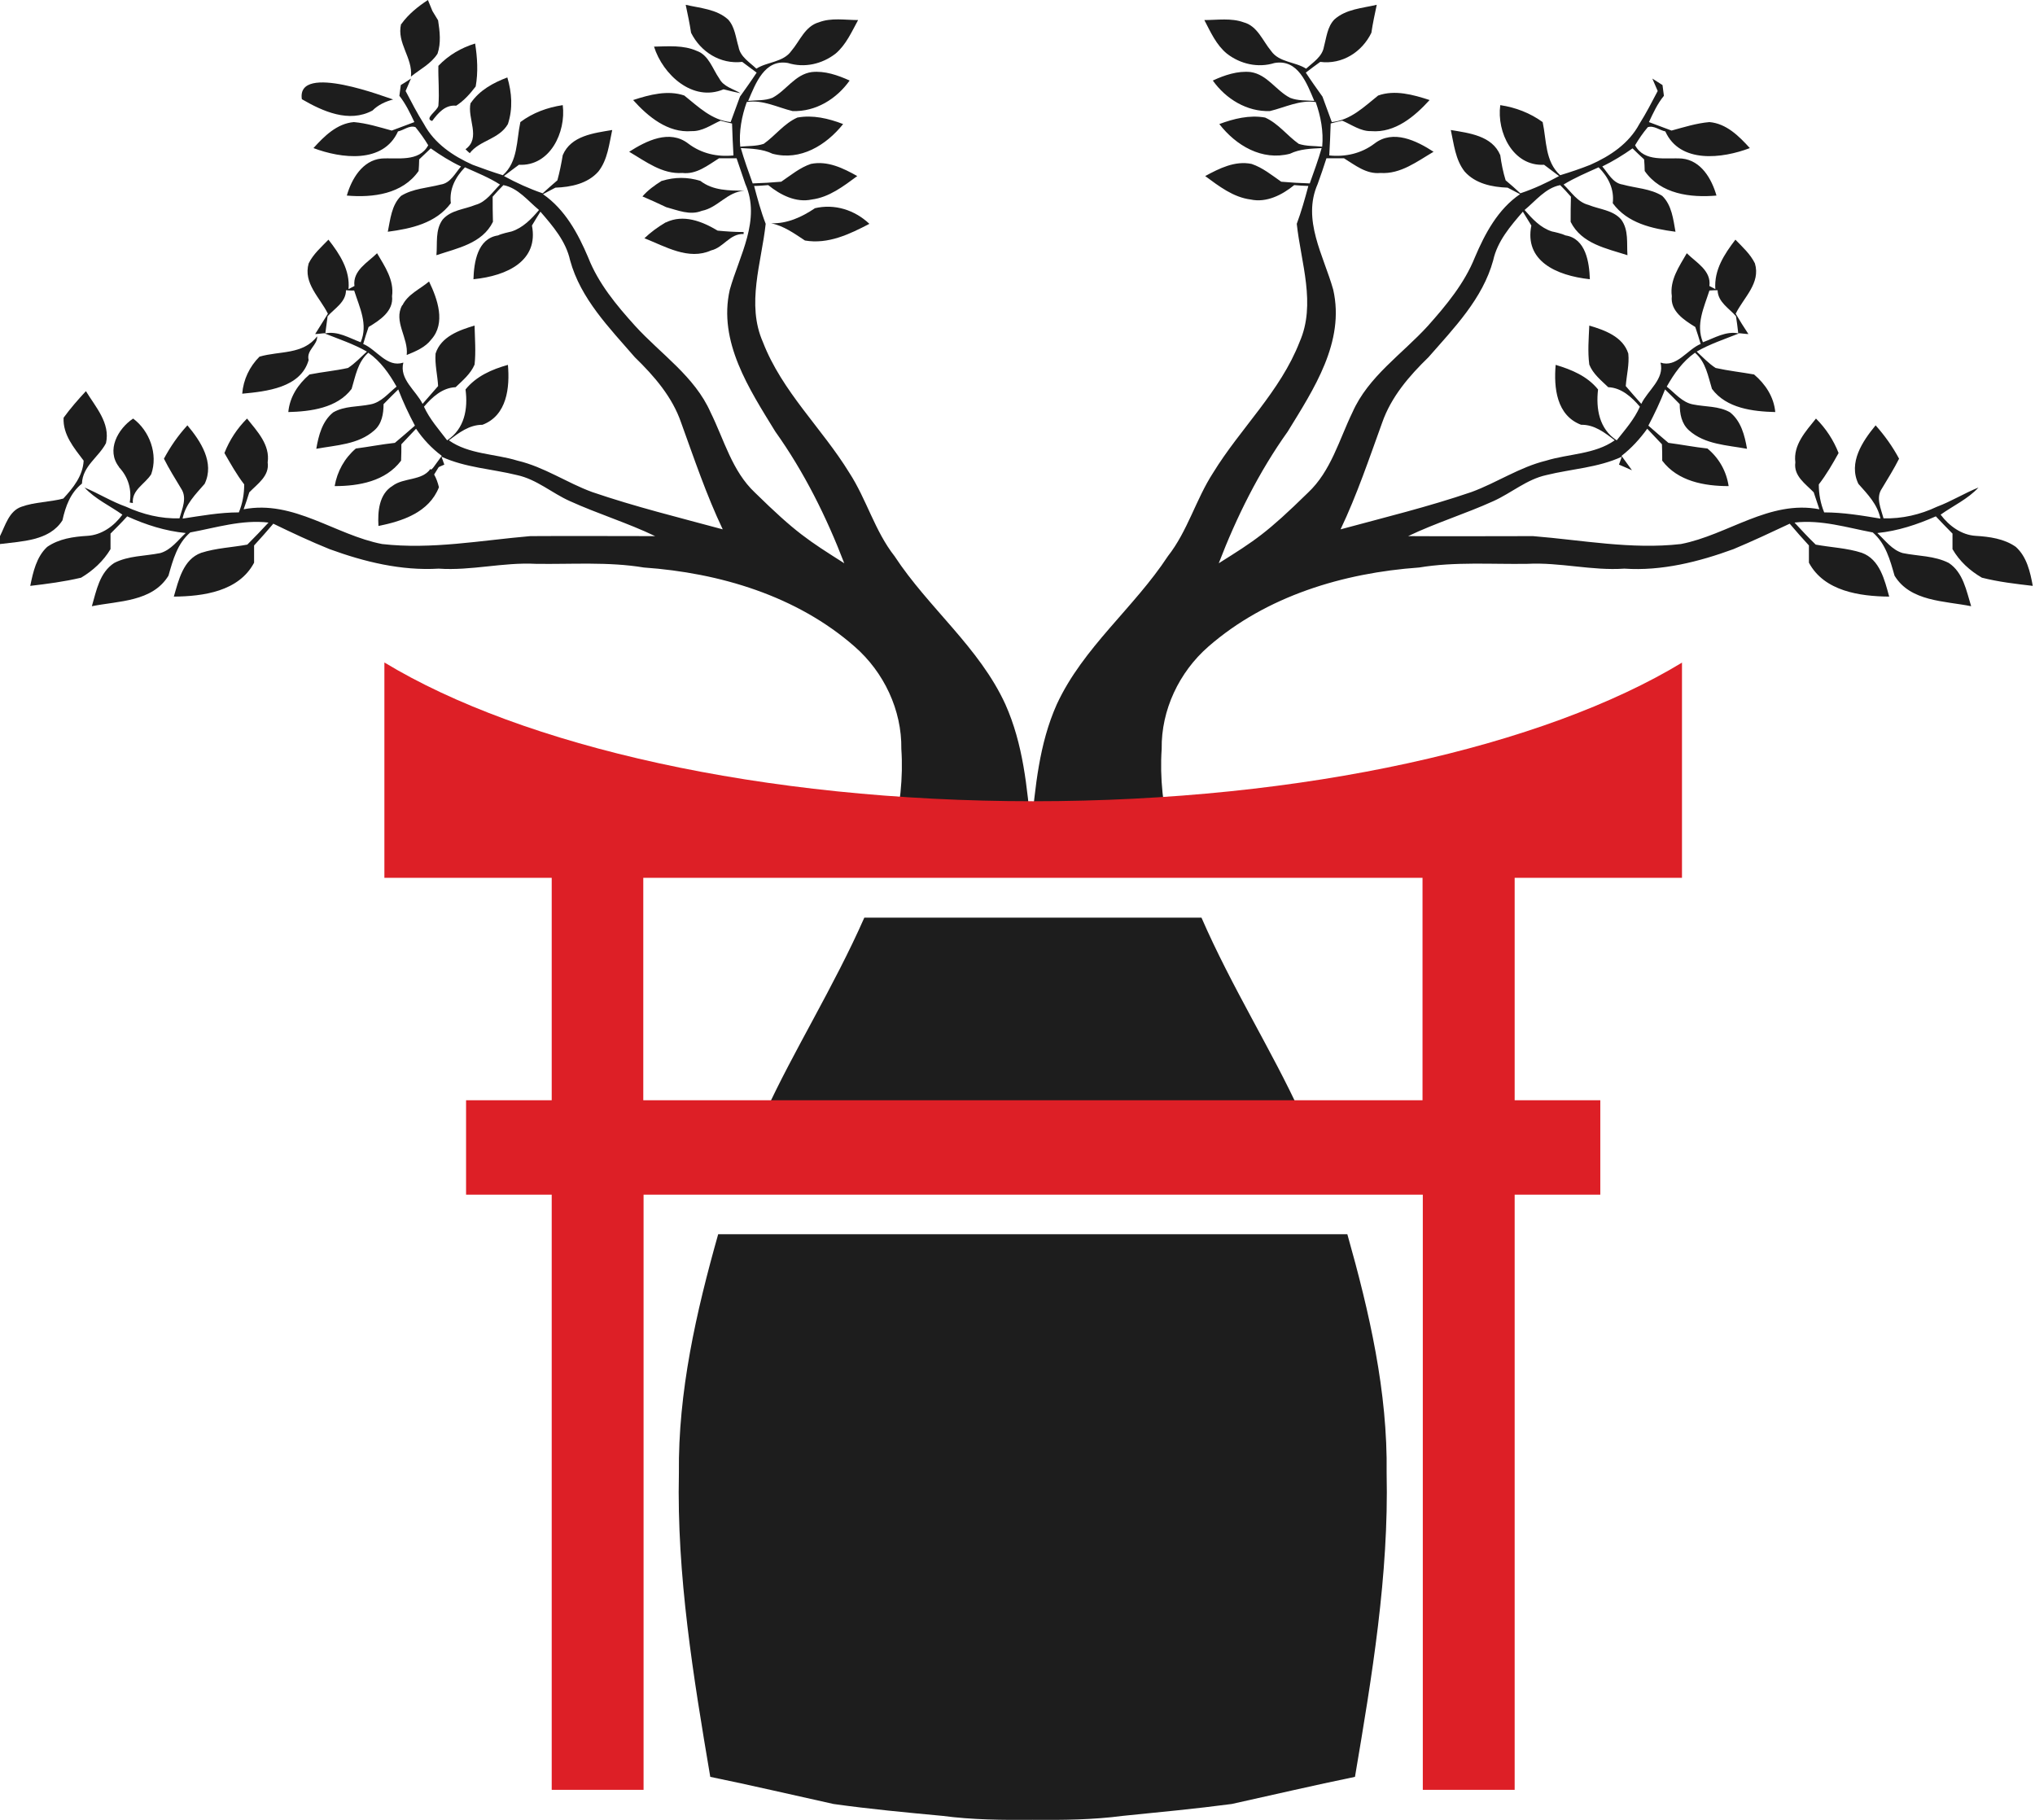
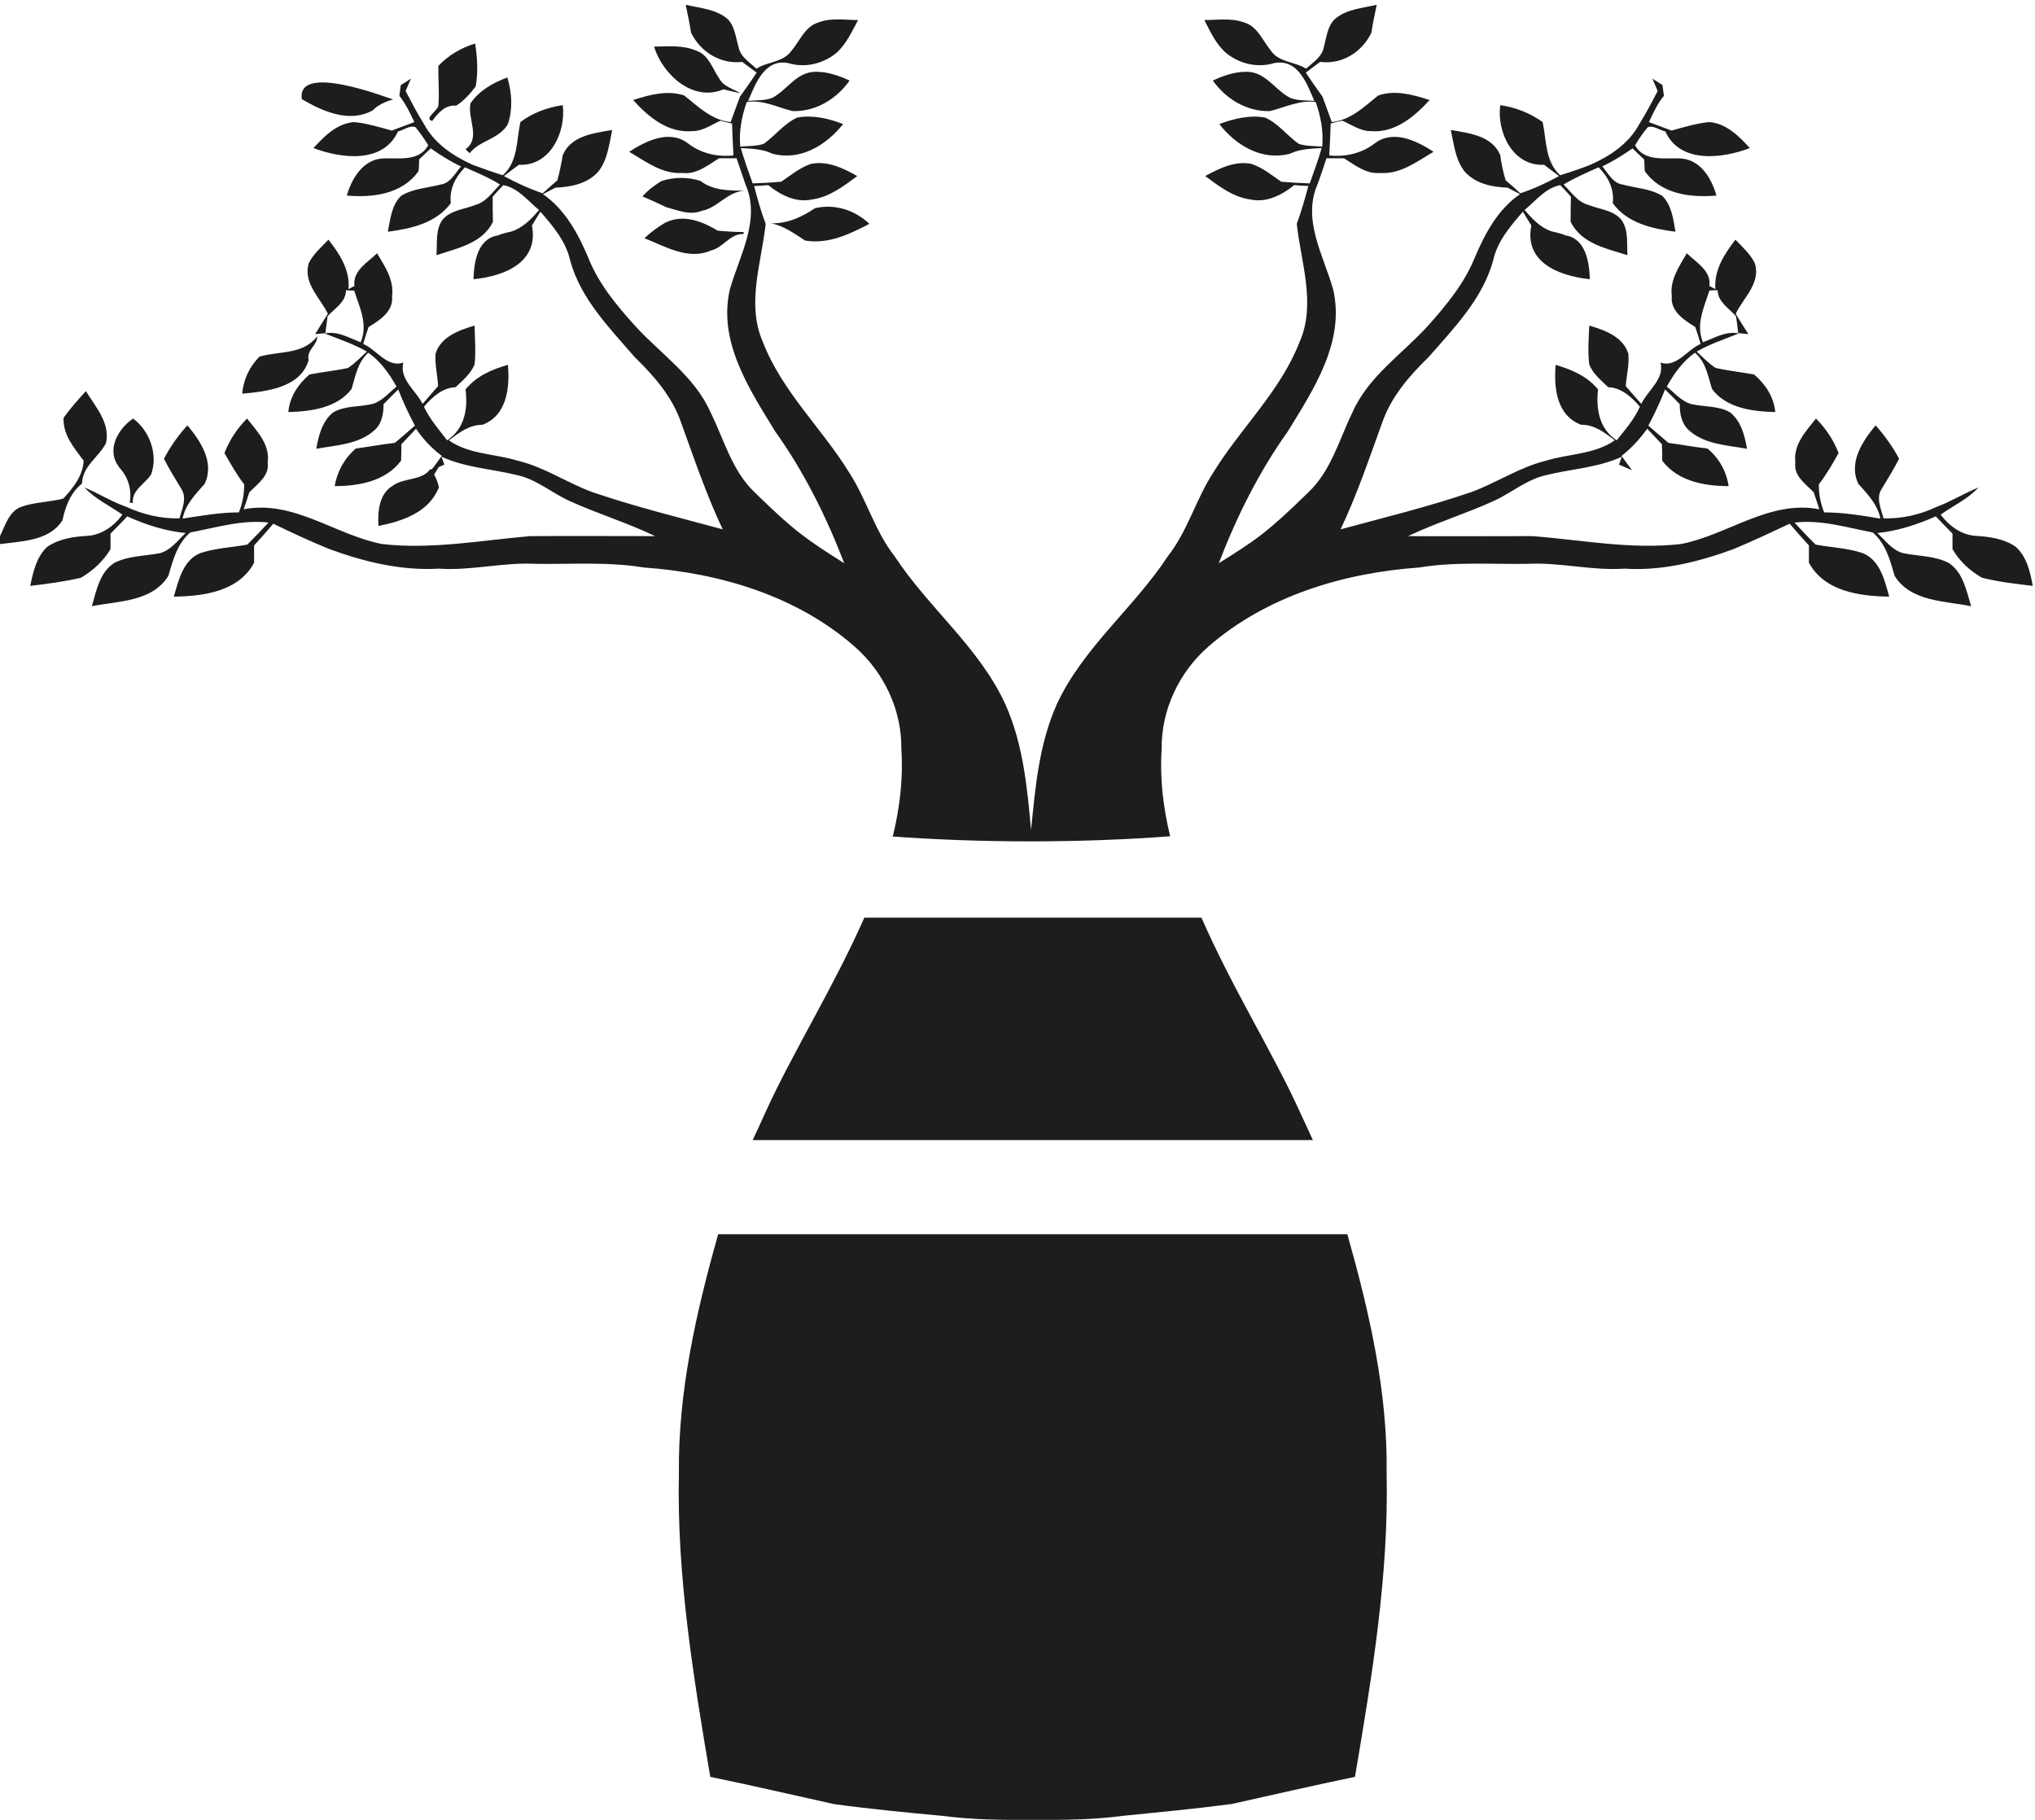
<svg xmlns="http://www.w3.org/2000/svg" id="Layer_1" width="72" height="64.4" viewBox="0 0 72 64.4">
  <defs>
    <style>.cls-1{fill:#dd1f26;fill-rule:evenodd;}.cls-2{fill:#1d1d1d;}</style>
  </defs>
-   <path class="cls-2" d="M14.2.85c.25-.35.59-.62.94-.85.04.1.12.29.16.39.05.08.15.25.2.33.06.39.11.8-.02,1.18-.23.36-.62.55-.94.81.07-.67-.51-1.18-.35-1.86Z" />
  <path class="cls-2" d="M36.54,64.39c-1.07.01-2.14,0-3.2-.14-1.28-.12-2.57-.24-3.85-.42-1.45-.32-2.9-.66-4.36-.96-.6-3.55-1.19-7.13-1.11-10.75-.03-2.87.61-5.69,1.39-8.45h22.26c.78,2.76,1.43,5.58,1.39,8.45.08,3.62-.52,7.2-1.12,10.75-1.46.3-2.91.64-4.36.96-1.28.17-2.57.29-3.85.42-1.06.14-2.13.15-3.2.14h0ZM26.63,40.34c.16-.33.31-.67.46-1,.95-2.09,2.42-4.44,3.49-6.87h11.93c1.06,2.44,2.53,4.78,3.48,6.87.15.33.31.66.46,1h-19.82ZM31.59,29.59c.25-1.03.37-2.07.3-3.09.02-1.38-.62-2.72-1.65-3.62-2.05-1.8-4.78-2.61-7.46-2.8-1.27-.21-2.55-.11-3.83-.13-1.15-.06-2.28.25-3.43.17-1.32.08-2.63-.24-3.86-.69-.67-.27-1.33-.58-1.99-.9-.22.26-.45.52-.68.77,0,.2,0,.41,0,.61-.54,1.02-1.8,1.19-2.84,1.2.17-.58.33-1.32.97-1.55.53-.17,1.09-.19,1.63-.29.26-.26.51-.52.75-.78-.94-.11-1.85.18-2.77.35-.46.4-.61.97-.77,1.53-.57.93-1.77.89-2.71,1.08.16-.55.27-1.19.79-1.53.5-.26,1.08-.24,1.63-.35.38-.11.62-.45.9-.71-.72-.07-1.41-.29-2.07-.59-.19.21-.39.41-.59.61,0,.18,0,.36,0,.55-.25.42-.62.76-1.04,1.01-.59.14-1.2.22-1.8.29.1-.49.22-1.03.6-1.38.42-.29.93-.36,1.42-.39.51-.03.95-.35,1.24-.75-.45-.32-.96-.55-1.34-.96.5.21.96.5,1.47.68.59.27,1.23.43,1.89.41.09-.33.28-.72.06-1.05-.21-.35-.43-.7-.61-1.06.23-.43.5-.82.83-1.18.47.56.97,1.32.61,2.07-.32.37-.68.72-.78,1.23.66-.1,1.32-.22,1.99-.22.13-.31.19-.65.19-.99-.27-.35-.48-.73-.7-1.11.18-.46.45-.87.8-1.22.36.45.82.93.73,1.55.07.48-.36.76-.65,1.06-.06.2-.13.4-.2.6,1.77-.34,3.24.91,4.9,1.23,1.75.2,3.49-.13,5.24-.28,1.47-.01,2.95,0,4.42,0-.98-.47-2.03-.79-3.02-1.24-.63-.28-1.17-.77-1.87-.92-.89-.22-1.82-.26-2.67-.65l.1.28c-.15.07-.31.13-.46.2.09-.13.28-.38.37-.51-.36-.27-.66-.59-.91-.96-.17.18-.35.37-.52.55,0,.19,0,.39-.01.58-.55.73-1.49.9-2.35.9.09-.52.35-.99.75-1.33.46-.06.92-.15,1.38-.2.24-.2.47-.4.71-.61-.22-.41-.42-.84-.59-1.28-.18.17-.35.35-.52.52,0,.34-.06.7-.33.93-.56.5-1.35.52-2.05.65.08-.47.21-.98.6-1.29.4-.23.87-.19,1.31-.28.39-.07.64-.4.93-.63-.26-.46-.56-.89-1-1.2-.38.34-.45.82-.59,1.28-.51.68-1.45.8-2.24.82.05-.54.35-.99.75-1.33.45-.09.91-.13,1.36-.23.25-.16.45-.38.67-.58-.47-.27-.99-.44-1.49-.64.46-.1.86.16,1.27.31.27-.63-.04-1.23-.23-1.83-.1,0-.19,0-.29-.01,0,.42-.4.64-.65.92-.03.2-.05.4-.08.6-.09,0-.27.03-.36.03.15-.24.3-.48.45-.72-.28-.57-.88-1.08-.68-1.78.16-.33.45-.58.7-.84.4.51.77,1.08.71,1.75.05-.03.16-.08.21-.11-.07-.55.47-.83.8-1.16.27.46.61.95.53,1.52.06.53-.43.85-.83,1.09-.07.2-.13.39-.19.6.48.2.84.85,1.42.66-.15.59.44.98.68,1.46.18-.21.37-.42.55-.63-.02-.38-.12-.76-.09-1.15.19-.6.84-.83,1.38-.99.01.46.05.93,0,1.38-.14.33-.42.56-.67.8-.47.02-.83.35-1.12.69.2.44.53.81.82,1.19.62-.41.74-1.12.65-1.8.38-.47.93-.71,1.5-.87.07.8-.03,1.79-.9,2.12-.47,0-.83.28-1.19.55.71.5,1.62.47,2.43.72.94.22,1.74.78,2.64,1.11,1.52.52,3.07.9,4.62,1.32-.58-1.22-1.01-2.5-1.47-3.77-.31-.91-.95-1.65-1.64-2.32-.9-1.04-1.92-2.07-2.29-3.43-.15-.68-.61-1.21-1.05-1.72-.1.16-.2.32-.3.49.24,1.24-.86,1.78-2.07,1.9.02-.6.14-1.44.87-1.55.12-.06.39-.12.48-.14.4-.13.7-.44.97-.76-.39-.32-.74-.78-1.26-.88-.13.13-.26.27-.38.41,0,.3,0,.59.01.89-.38.77-1.26.93-2,1.18.04-.42-.05-.89.22-1.26.29-.34.77-.36,1.16-.52.38-.1.61-.46.87-.72-.39-.25-.82-.42-1.24-.61-.34.35-.56.77-.5,1.27-.53.71-1.4.9-2.23,1.01.09-.44.13-.94.47-1.27.42-.26.94-.28,1.4-.4.35-.05.51-.4.72-.64-.38-.18-.73-.4-1.07-.64-.14.13-.27.26-.41.39,0,.1-.01.31-.02.41-.57.82-1.62.95-2.54.87.17-.59.55-1.24,1.22-1.31.56-.04,1.33.14,1.66-.47-.13-.22-.29-.44-.45-.64-.21-.08-.42.11-.62.15-.52,1.15-2.01.96-2.99.59.38-.42.83-.87,1.43-.92.46.04.9.18,1.34.3.26-.1.53-.2.8-.3-.15-.32-.31-.65-.53-.93.02-.13.03-.25.05-.38.09-.05.27-.17.36-.23-.06.15-.13.29-.19.44.21.4.41.79.65,1.17.37.69,1.03,1.13,1.72,1.44.35.13.71.26,1.07.37.54-.48.48-1.23.62-1.88.44-.33.96-.52,1.5-.6.12.96-.45,2.17-1.55,2.11-.18.13-.36.27-.53.4.44.24.9.45,1.37.61.17-.16.35-.31.52-.46.08-.29.14-.59.19-.89.29-.69,1.1-.78,1.75-.89-.11.5-.16,1.05-.49,1.47-.38.43-.97.55-1.52.57-.11.06-.33.17-.44.23.78.54,1.24,1.39,1.6,2.24.36.92,1,1.69,1.66,2.42.91,1,2.11,1.79,2.67,3.06.48.97.76,2.08,1.57,2.84,1.45,1.42,1.87,1.68,3.16,2.5-.63-1.64-1.42-3.23-2.44-4.66-.92-1.5-2.03-3.18-1.61-5.02.34-1.21,1.11-2.47.55-3.74-.1-.3-.21-.61-.31-.91-.21,0-.41,0-.62,0-.4.25-.8.58-1.3.52-.71.05-1.3-.41-1.88-.75.61-.39,1.43-.8,2.09-.29.46.35,1.02.48,1.6.42-.02-.38-.04-.75-.05-1.13-.1-.02-.31-.07-.41-.1-.33.15-.64.38-1.02.37-.84.07-1.54-.51-2.07-1.1.58-.19,1.23-.36,1.81-.16.5.4.97.87,1.64.94.11-.3.22-.6.33-.9.2-.28.4-.56.59-.85-.17-.13-.34-.25-.51-.38-.77.09-1.47-.35-1.81-1.03-.05-.33-.12-.66-.19-.99.51.12,1.09.15,1.5.52.24.26.27.64.37.97.06.35.39.54.63.77.39-.25.95-.22,1.24-.63.3-.35.48-.87.97-1.01.44-.17.93-.08,1.39-.08-.23.42-.43.88-.8,1.19-.48.37-1.1.51-1.68.33-.83-.15-1.15.73-1.41,1.34.29-.03.59,0,.86-.11.49-.26.8-.83,1.39-.91.46-.05.92.11,1.34.3-.46.65-1.2,1.11-2.02,1.08-.54-.13-1.05-.41-1.62-.32-.18.51-.28,1.04-.23,1.58.28-.03.56-.01.83-.1.41-.29.72-.72,1.19-.93.55-.1,1.1.03,1.62.23-.6.75-1.51,1.31-2.5,1.05-.35-.17-.74-.18-1.12-.2.12.42.27.83.42,1.25.34-.01.67-.03,1.01-.06.34-.23.66-.5,1.05-.63.59-.12,1.14.15,1.64.43-.49.36-.99.75-1.61.83-.56.12-1.11-.16-1.54-.51-.12.01-.37.03-.5.03.12.45.24.9.41,1.34-.15,1.38-.69,2.84-.1,4.18.68,1.76,2.09,3.05,3.06,4.63.61.94.9,2.06,1.6,2.95,1.2,1.83,3,3.23,3.92,5.24.63,1.41.77,2.93.91,4.45.15-1.52.28-3.04.91-4.45.93-2.01,2.73-3.41,3.93-5.24.7-.89.99-2.01,1.6-2.95.97-1.58,2.38-2.88,3.06-4.63.59-1.34.05-2.8-.1-4.18.16-.43.29-.89.41-1.34-.12,0-.37-.02-.5-.03-.43.35-.98.63-1.54.51-.62-.08-1.12-.47-1.61-.83.5-.27,1.05-.55,1.64-.43.39.13.72.4,1.05.63.34.03.67.05,1.01.06.15-.42.3-.83.42-1.25-.38.02-.77.03-1.12.2-.99.26-1.91-.29-2.5-1.05.51-.19,1.07-.33,1.62-.23.47.21.78.64,1.19.93.27.09.56.07.83.1.05-.54-.05-1.07-.23-1.58-.57-.08-1.08.19-1.62.32-.81.03-1.56-.43-2.02-1.08.41-.19.88-.35,1.34-.3.59.09.89.65,1.39.91.27.11.58.09.86.11-.26-.61-.57-1.49-1.41-1.34-.58.18-1.2.04-1.68-.33-.38-.31-.58-.77-.8-1.19.46,0,.95-.08,1.39.08.49.13.67.65.97,1.01.28.41.85.38,1.24.63.24-.22.57-.42.63-.77.09-.33.12-.71.37-.97.41-.37.99-.4,1.5-.52-.07.33-.14.65-.19.99-.33.68-1.03,1.13-1.81,1.03-.17.12-.34.25-.51.38.19.29.39.57.59.85.11.3.22.6.33.9.67-.07,1.14-.54,1.64-.94.59-.21,1.24-.03,1.82.16-.53.58-1.22,1.17-2.07,1.1-.37.01-.69-.23-1.02-.37-.1.02-.31.07-.41.1-.01.38-.03.75-.05,1.13.57.06,1.14-.07,1.6-.42.66-.51,1.49-.1,2.09.29-.58.34-1.17.8-1.88.75-.5.05-.9-.28-1.29-.52-.2,0-.41,0-.62,0-.1.31-.2.61-.31.91-.56,1.27.21,2.53.55,3.74.42,1.85-.69,3.52-1.61,5.02-1.02,1.43-1.81,3.02-2.44,4.66,1.29-.81,1.7-1.07,3.16-2.5.81-.76,1.1-1.87,1.57-2.84.56-1.27,1.76-2.06,2.67-3.06.65-.73,1.29-1.5,1.66-2.42.36-.85.82-1.71,1.6-2.24-.11-.06-.33-.17-.44-.23-.55-.02-1.14-.14-1.52-.57-.33-.42-.38-.97-.49-1.47.65.11,1.46.2,1.75.89.04.3.1.6.19.89.18.15.35.3.52.46.48-.16.93-.37,1.37-.61-.18-.13-.35-.27-.53-.4-1.1.06-1.68-1.15-1.55-2.11.54.08,1.06.28,1.5.6.14.65.08,1.39.62,1.88.36-.11.72-.23,1.07-.37.7-.31,1.36-.75,1.73-1.44.24-.38.44-.77.65-1.17-.06-.15-.13-.29-.19-.44.09.06.27.17.36.23.02.13.03.25.05.38-.23.28-.38.61-.53.93.27.1.53.2.8.3.44-.12.88-.26,1.34-.3.6.05,1.05.5,1.43.92-.97.37-2.47.56-2.99-.59-.2-.04-.41-.22-.62-.15-.17.2-.32.42-.45.64.33.61,1.09.43,1.66.47.68.07,1.05.72,1.22,1.31-.92.08-1.97-.05-2.54-.87,0-.1-.01-.31-.02-.41-.14-.13-.28-.26-.41-.39-.34.24-.7.46-1.07.64.21.24.37.59.72.64.47.13.98.14,1.4.4.34.33.39.83.47,1.27-.83-.11-1.7-.3-2.22-1.01.06-.5-.16-.93-.5-1.27-.42.19-.85.37-1.24.61.27.26.49.62.88.72.39.16.87.18,1.16.52.27.37.19.84.22,1.26-.74-.24-1.62-.4-2.01-1.18,0-.3,0-.59.01-.89-.12-.14-.25-.28-.38-.41-.52.1-.87.56-1.26.88.27.31.56.63.97.76.1.02.36.08.48.14.72.11.84.96.86,1.55-1.21-.13-2.32-.66-2.07-1.9-.1-.16-.2-.33-.3-.49-.44.51-.9,1.04-1.05,1.72-.37,1.36-1.39,2.4-2.29,3.43-.68.66-1.32,1.4-1.64,2.32-.46,1.27-.89,2.55-1.47,3.77,1.55-.42,3.11-.8,4.63-1.32.9-.33,1.7-.88,2.64-1.11.81-.25,1.72-.22,2.43-.72-.35-.27-.72-.56-1.19-.55-.87-.33-.97-1.31-.9-2.12.57.17,1.12.4,1.5.87-.08.68.04,1.4.66,1.8.3-.38.62-.74.82-1.19-.29-.34-.65-.67-1.12-.69-.25-.24-.54-.47-.67-.8-.06-.46-.02-.92,0-1.38.54.16,1.19.39,1.38.99.04.38-.06.76-.09,1.15.18.21.36.42.55.63.23-.48.83-.88.68-1.46.57.19.94-.46,1.42-.66-.06-.2-.12-.4-.19-.6-.39-.24-.89-.56-.83-1.09-.08-.57.26-1.05.53-1.52.33.33.87.61.8,1.16.05.03.16.08.21.11-.05-.68.32-1.24.71-1.75.25.26.53.51.69.84.21.7-.4,1.21-.68,1.78.14.24.29.48.45.72-.09,0-.27-.03-.36-.03-.02-.2-.05-.4-.08-.6-.24-.28-.64-.5-.65-.92-.1,0-.19,0-.29.01-.19.6-.49,1.2-.23,1.83.41-.15.82-.41,1.27-.31-.5.2-1.02.37-1.49.64.22.2.42.42.67.58.45.1.91.15,1.36.23.4.34.7.79.75,1.33-.79-.02-1.73-.13-2.24-.82-.14-.45-.21-.94-.6-1.28-.44.31-.74.74-1,1.2.29.23.55.56.93.63.44.09.91.05,1.31.28.39.31.52.82.6,1.29-.7-.13-1.49-.15-2.05-.65-.27-.24-.33-.59-.33-.93-.17-.18-.35-.35-.52-.52-.17.44-.37.86-.59,1.28.23.2.47.41.71.61.46.06.92.15,1.38.2.41.34.67.8.75,1.33-.86,0-1.8-.17-2.35-.9,0-.2,0-.39-.01-.58-.17-.18-.35-.37-.52-.55-.26.36-.56.69-.91.96.09.13.28.38.37.51-.15-.07-.3-.13-.46-.2l.1-.28c-.84.39-1.78.43-2.67.65-.69.15-1.23.63-1.87.92-.99.45-2.04.77-3.02,1.24,1.47.01,2.95,0,4.42,0,1.74.14,3.48.48,5.23.28,1.66-.32,3.13-1.57,4.9-1.23-.07-.2-.13-.4-.2-.6-.29-.3-.72-.58-.65-1.06-.08-.62.37-1.1.73-1.55.35.35.62.76.8,1.22-.21.38-.43.76-.7,1.11,0,.34.06.67.19.99.67,0,1.33.11,1.99.22-.1-.5-.45-.86-.78-1.23-.36-.75.14-1.5.61-2.07.32.36.6.75.83,1.18-.18.36-.4.71-.61,1.06-.22.32-.03.71.06,1.05.65.02,1.3-.13,1.89-.41.51-.19.97-.48,1.47-.68-.38.41-.89.64-1.34.96.3.4.74.72,1.24.75.49.03,1.01.1,1.42.39.39.35.51.89.6,1.38-.6-.07-1.21-.14-1.8-.29-.43-.25-.79-.58-1.04-1.01,0-.18,0-.36,0-.55-.2-.2-.4-.41-.59-.61-.66.29-1.35.52-2.07.59.28.26.52.6.9.71.54.11,1.12.09,1.63.35.51.34.62.98.79,1.53-.94-.19-2.15-.16-2.71-1.08-.16-.56-.31-1.13-.77-1.53-.91-.17-1.82-.46-2.77-.35.24.26.49.53.75.78.54.1,1.11.12,1.63.29.64.23.81.97.97,1.55-1.04-.01-2.3-.19-2.84-1.2,0-.2,0-.41,0-.61-.23-.25-.46-.51-.68-.77-.66.31-1.32.62-1.99.9-1.23.45-2.54.78-3.86.69-1.15.08-2.28-.23-3.43-.17-1.27.02-2.56-.08-3.83.13-2.68.19-5.41,1.01-7.46,2.8-1.03.9-1.67,2.24-1.65,3.62-.07,1.03.05,2.06.3,3.09-1.61.12-3.26.18-4.96.18s-3.35-.06-4.96-.18Z" />
-   <path class="cls-2" d="M15.51,2.33c.36-.38.81-.64,1.3-.79.08.5.11,1.02.02,1.52-.2.26-.41.5-.69.68-.39-.04-.64.26-.85.54-.3-.08.19-.36.22-.54.04-.47-.01-.94,0-1.41Z" />
+   <path class="cls-2" d="M15.51,2.33c.36-.38.81-.64,1.3-.79.08.5.11,1.02.02,1.52-.2.26-.41.5-.69.68-.39-.04-.64.26-.85.54-.3-.08.19-.36.22-.54.04-.47-.01-.94,0-1.41" />
  <path class="cls-2" d="M23.14,1.65c.51-.01,1.04-.06,1.51.15.43.15.56.64.8.98.15.29.49.36.75.52-.2-.04-.4-.09-.6-.14-1.09.46-2.15-.52-2.46-1.51Z" />
  <path class="cls-2" d="M13.91,3.52c-.27.07-.53.19-.73.39-.83.45-1.76.03-2.5-.4-.2-1.32,3.07-.03,3.23.01Z" />
  <path class="cls-2" d="M16.66,3.64c.31-.45.79-.71,1.29-.9.16.54.2,1.1.02,1.65-.31.54-1,.57-1.35,1.03-.05-.04-.1-.09-.15-.14.56-.4.05-1.09.18-1.64Z" />
  <path class="cls-2" d="M23.42,6.4c.45-.14.91-.14,1.36,0,.45.35,1.02.34,1.56.35-.61.03-.94.6-1.51.71-.42.17-.85-.02-1.26-.13-.27-.13-.56-.26-.84-.38.19-.22.44-.4.68-.55Z" />
  <path class="cls-2" d="M28.82,7.37c.71-.17,1.42.06,1.94.55-.71.37-1.46.73-2.28.59-.38-.25-.75-.52-1.2-.61.57.02,1.09-.22,1.55-.53Z" />
  <path class="cls-2" d="M23.56,7.87c.62-.3,1.28-.04,1.83.29.31.03.61.05.92.05v.07c-.49-.02-.71.48-1.15.58-.8.36-1.62-.14-2.36-.43.23-.22.48-.4.75-.56Z" />
-   <path class="cls-2" d="M14.24,10.8c.19-.39.62-.57.94-.84.3.62.6,1.47.08,2.05-.21.28-.55.42-.87.55.07-.6-.48-1.19-.16-1.76Z" />
  <path class="cls-2" d="M11.22,11.89c.03.32-.39.49-.3.85-.28.98-1.49,1.11-2.35,1.19.04-.5.26-.96.61-1.31.71-.21,1.54-.06,2.04-.72Z" />
  <path class="cls-2" d="M2.25,14.78c.24-.33.51-.64.79-.94.34.56.87,1.13.71,1.84-.26.5-.83.81-.85,1.43-.41.33-.58.8-.69,1.3-.46.73-1.44.74-2.21.84v-.46.18c.19-.38.32-.89.76-1.04.47-.17.99-.16,1.48-.29.35-.38.69-.8.72-1.34-.34-.45-.74-.92-.71-1.52Z" />
  <path class="cls-2" d="M4.21,16.52c-.46-.59-.04-1.35.5-1.71.58.43.89,1.26.64,1.97-.22.35-.69.55-.65,1.02l-.11-.02c.08-.47-.06-.91-.38-1.25Z" />
  <path class="cls-2" d="M15.23,16.59s.02.02.02.03c.09-.07.21-.16.27-.16l.16-.19-.32.52c.08.14.13.29.17.45-.35.89-1.29,1.2-2.14,1.37-.03-.51.02-1.13.5-1.42.4-.3,1.04-.17,1.34-.6Z" />
-   <path class="cls-1" d="M59.51,23.44v7.62h-5.92v7.87h3.03v3.34h-3.03v21.06h-3.25v-21.06h-27.57v21.06h-3.25v-21.06h-3.03v-3.34h3.03v-7.87h-5.92v-7.62c4.89,2.96,13.35,4.91,22.96,4.91s18.08-1.95,22.96-4.91h0ZM50.33,38.93v-7.87h-27.57v7.87h27.57Z" />
</svg>